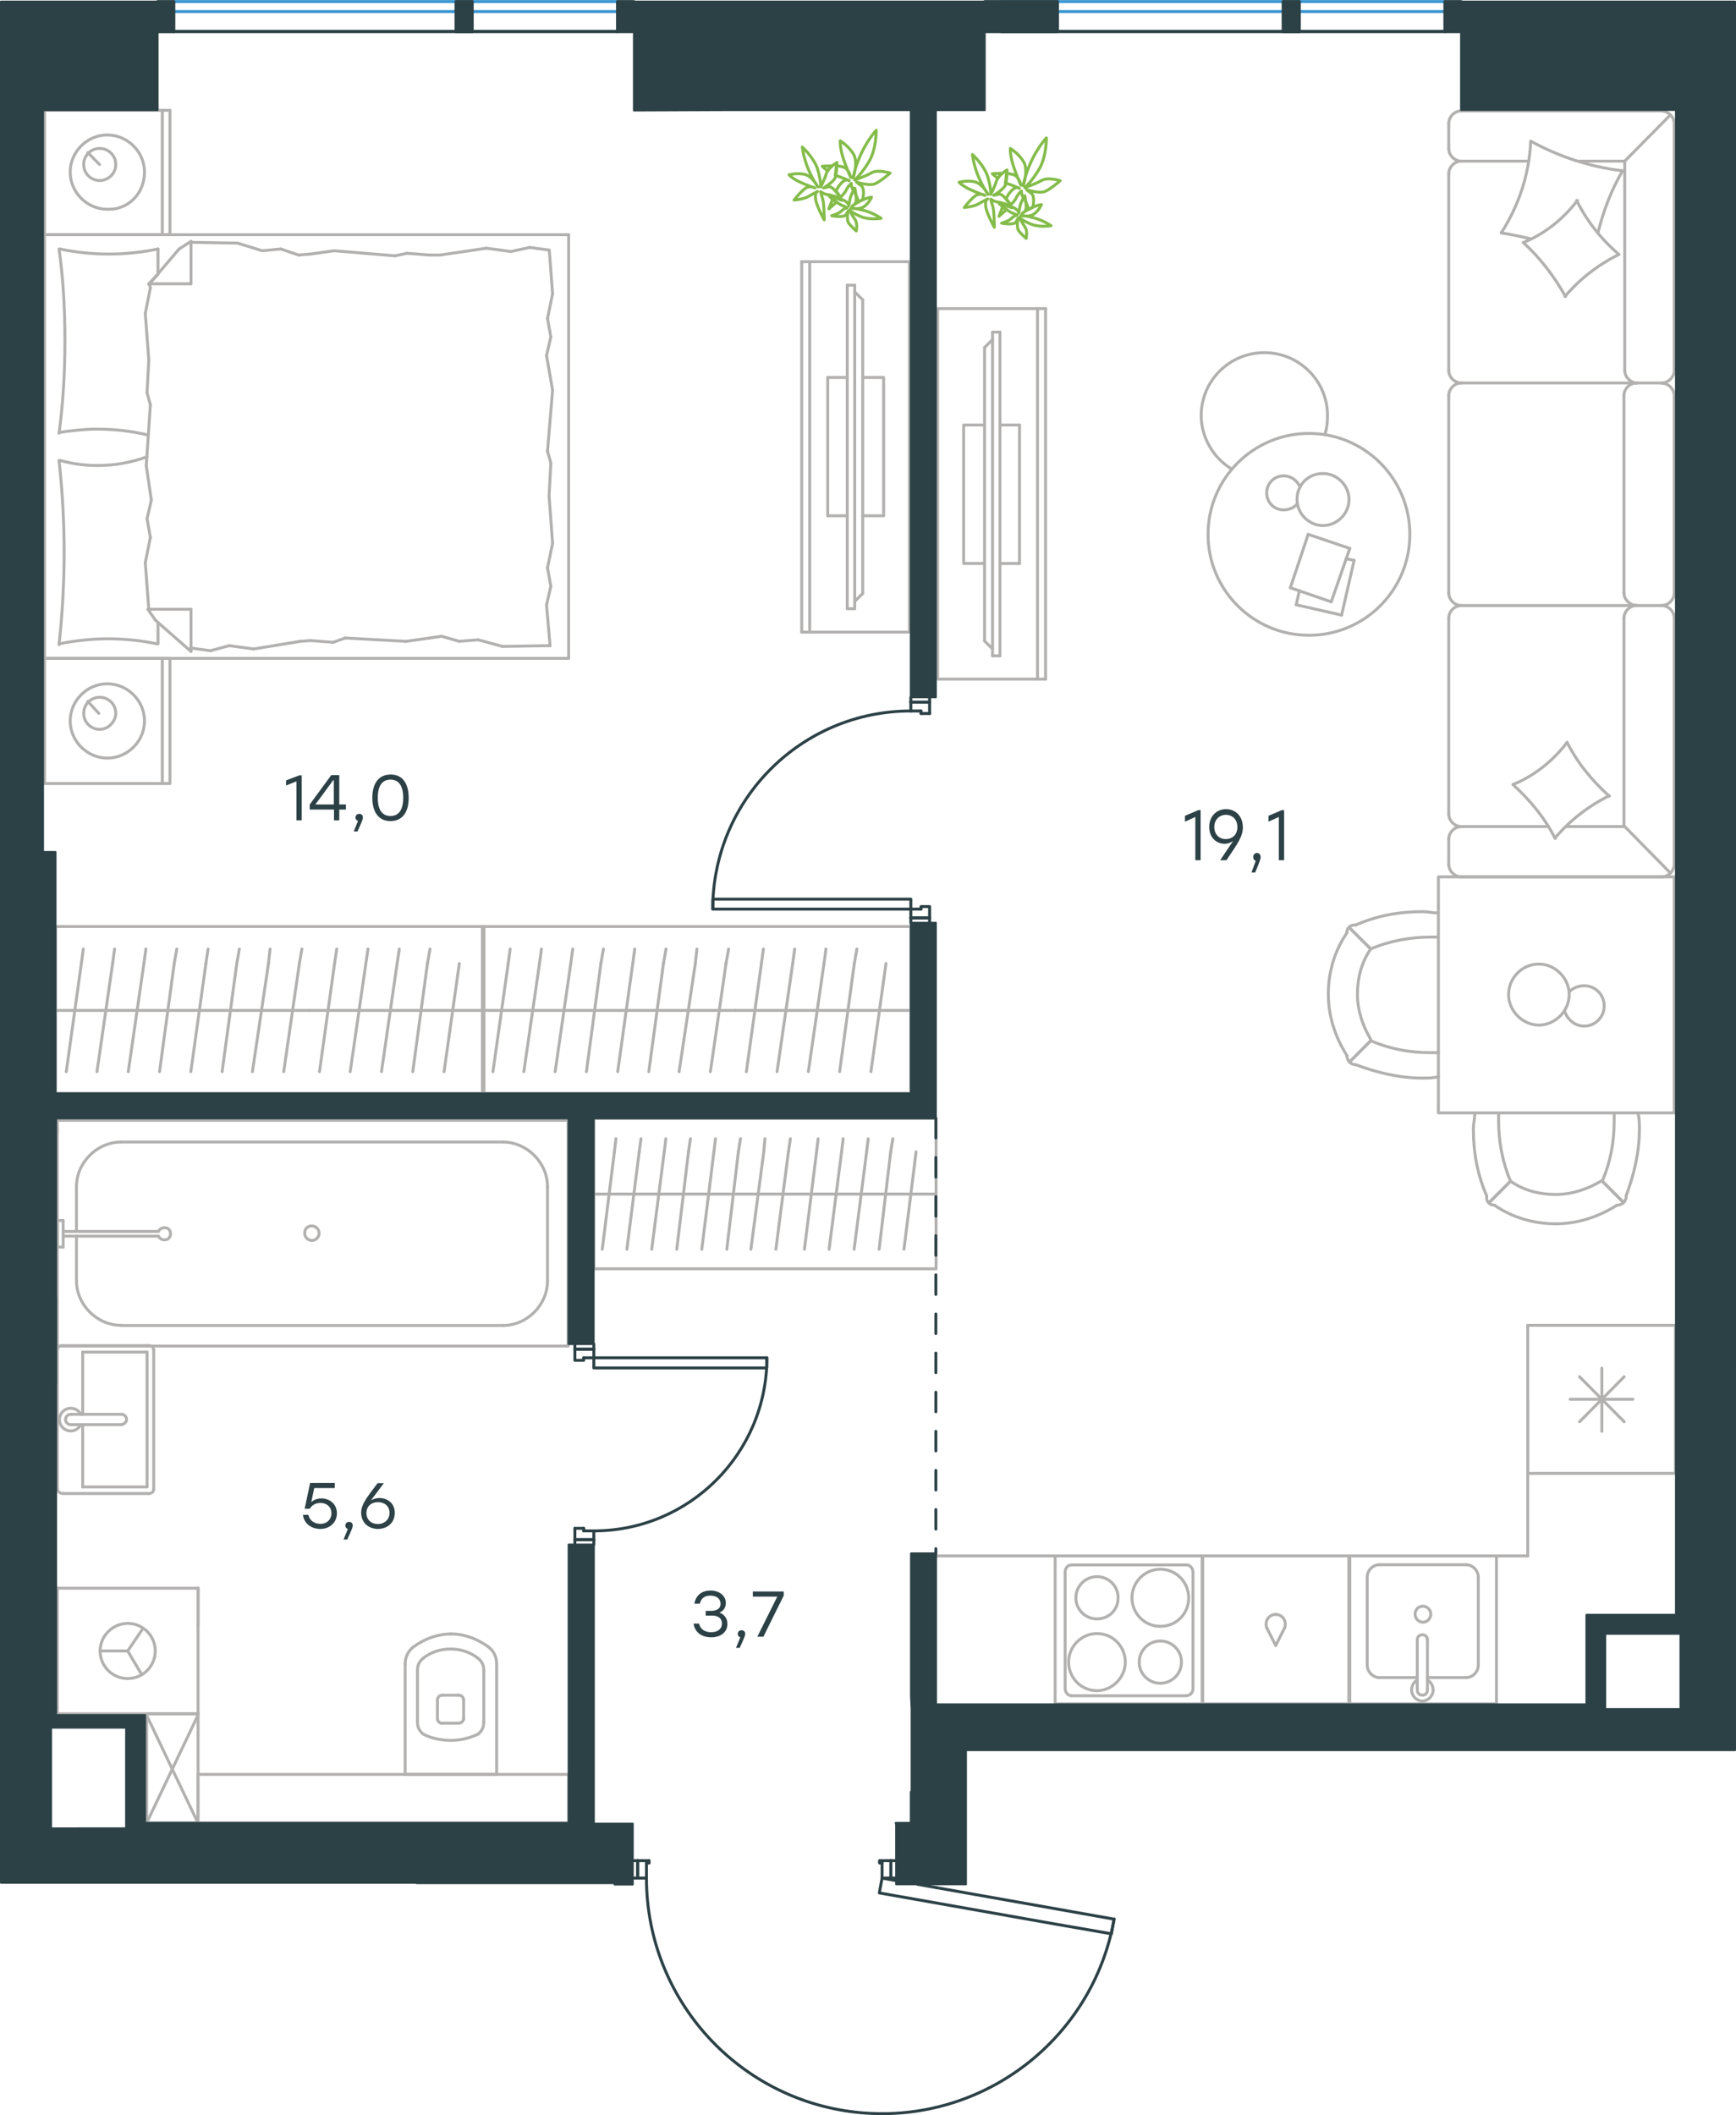
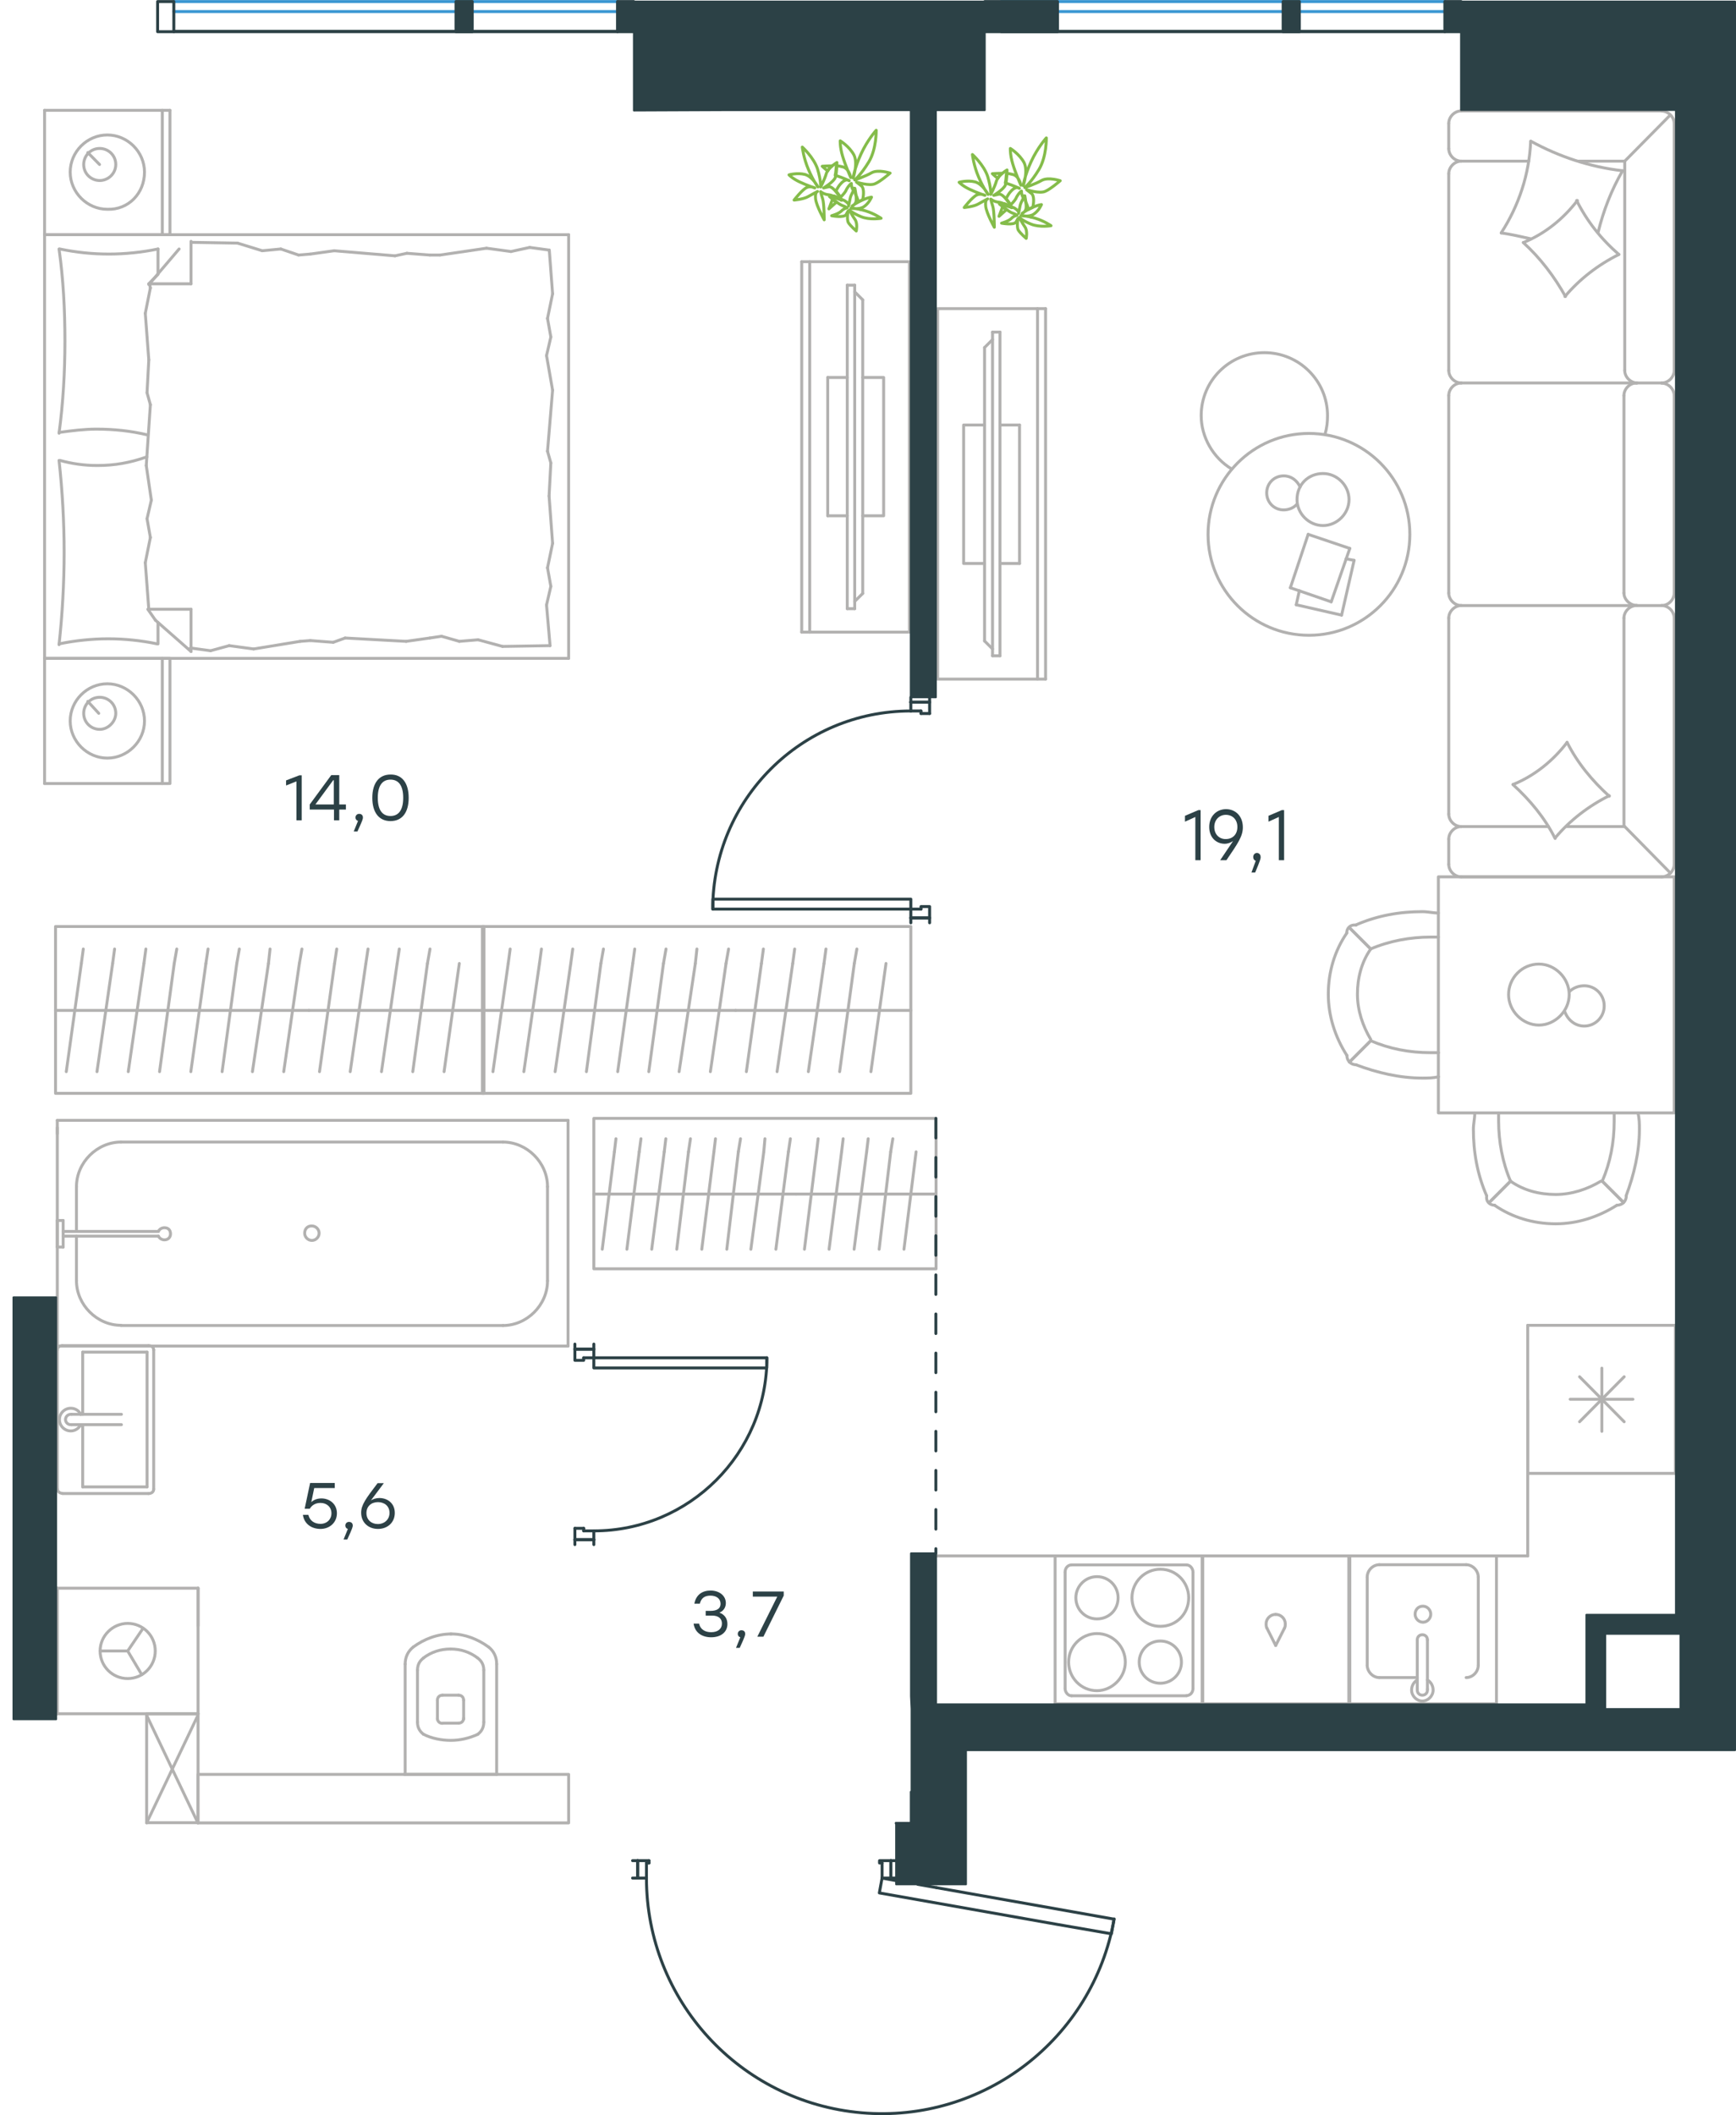
<svg xmlns="http://www.w3.org/2000/svg" version="1.1" id="Слой_1" x="0px" y="0px" viewBox="0 0 887.8 1081.5" style="enable-background:new 0 0 887.8 1081.5;" xml:space="preserve">
  <style type="text/css">
	.st0{fill:none;stroke:#B2B1B0;stroke-width:1.5;stroke-linecap:round;stroke-linejoin:round;stroke-miterlimit:22.926;}
	.st1{fill:none;stroke:#2C4146;stroke-width:1.5;stroke-linecap:round;stroke-linejoin:round;stroke-miterlimit:10;}
	.st2{fill:#2C4146;}
	.st3{fill:none;stroke:#2C4146;stroke-width:1.5;stroke-linecap:round;stroke-linejoin:round;stroke-miterlimit:22.926;}
	.st4{fill:none;stroke:#3996D2;stroke-width:1.5;stroke-linecap:round;stroke-linejoin:round;stroke-miterlimit:22.926;}
	
		.st5{fill:none;stroke:#2C4146;stroke-width:1.5;stroke-linecap:round;stroke-linejoin:round;stroke-miterlimit:22.926;stroke-dasharray:10,10,0,0,0,0;}
	
		.st6{fill-rule:evenodd;clip-rule:evenodd;fill:#2C4146;stroke:#2C4146;stroke-linecap:round;stroke-linejoin:round;stroke-miterlimit:10;}
	.st7{fill:none;stroke:#84BC4A;stroke-width:1.5;stroke-linecap:round;stroke-linejoin:round;stroke-miterlimit:22.926;}
	.st8{fill:#2D4146;}
</style>
  <g>
    <line class="st0" x1="686.1" y1="314.5" x2="662.9" y2="309.2" />
    <line class="st0" x1="662.9" y1="309.2" x2="664.5" y2="302" />
    <line class="st0" x1="688.4" y1="285.7" x2="692.5" y2="286.5" />
    <line class="st0" x1="692.5" y1="286.5" x2="686.1" y2="314.5" />
    <line class="st0" x1="680.8" y1="307.7" x2="659.9" y2="300.5" />
    <line class="st0" x1="659.9" y1="300.5" x2="669" y2="273.2" />
    <line class="st0" x1="669" y1="273.2" x2="690.3" y2="280.4" />
    <line class="st0" x1="690.3" y1="280.4" x2="680.8" y2="307.7" />
    <ellipse class="st0" cx="669.4" cy="273.2" rx="51.6" ry="51.6" />
    <path class="st0" d="M663.3,255.4c0,7.2,6.1,13.3,13.3,13.3s13.3-6.1,13.3-13.3s-6.1-13.3-13.3-13.3   C669,242.1,663.3,247.8,663.3,255.4z" />
    <path class="st0" d="M663.3,257.7c-1.5,1.9-4.2,3-6.8,3c-4.9,0-8.7-3.8-8.7-8.7c0-4.9,3.8-8.7,8.7-8.7c3.8,0,6.8,2.3,8.4,5.7" />
    <path class="st0" d="M629.9,239.8c-9.5-5.7-15.6-16.3-15.6-27.3c0-17.8,14.4-32.2,32.3-32.2c17.8,0,32.3,14.4,32.3,32.2   c0,3.2-0.3,6.3-1.3,9.5" />
  </g>
  <g>
    <g>
      <line class="st0" x1="530.6" y1="347.2" x2="530.6" y2="157.8" />
      <polyline class="st0" points="534.7,157.8 479.5,157.8 479.5,347.2 534.7,347.2   " />
      <line class="st0" x1="534.7" y1="347.2" x2="534.7" y2="157.8" />
    </g>
    <g>
      <polyline class="st0" points="503.5,217.3 492.8,217.3 492.8,288.1 503.5,288.1   " />
      <line class="st0" x1="511.4" y1="288.1" x2="521.4" y2="288.1" />
      <line class="st0" x1="521.4" y1="288.1" x2="521.4" y2="217.3" />
      <line class="st0" x1="521.4" y1="217.3" x2="511.4" y2="217.3" />
      <line class="st0" x1="511.4" y1="335.3" x2="507.6" y2="335.3" />
      <line class="st0" x1="503.5" y1="177.7" x2="507.6" y2="173.6" />
      <line class="st0" x1="507.6" y1="331.8" x2="503.5" y2="327.7" />
      <line class="st0" x1="507.6" y1="169.8" x2="507.6" y2="335.3" />
      <line class="st0" x1="511.4" y1="335.3" x2="511.4" y2="169.8" />
      <line class="st0" x1="511.4" y1="169.8" x2="507.6" y2="169.8" />
      <line class="st0" x1="503.5" y1="327.7" x2="503.5" y2="177.7" />
    </g>
  </g>
  <g>
    <line class="st0" x1="849.8" y1="56.7" x2="747.3" y2="56.7" />
    <line class="st0" x1="740.9" y1="202.3" x2="740.9" y2="303.2" />
    <line class="st0" x1="740.9" y1="316" x2="740.9" y2="416.2" />
    <line class="st0" x1="856.2" y1="441.9" x2="856.2" y2="316" />
    <line class="st0" x1="740.9" y1="63.2" x2="740.9" y2="76" />
    <line class="st0" x1="747.3" y1="82.4" x2="781.8" y2="82.4" />
    <line class="st0" x1="830.9" y1="82.4" x2="830.9" y2="189.4" />
    <line class="st0" x1="830.9" y1="422.6" x2="801" y2="422.6" />
    <line class="st0" x1="740.9" y1="429.1" x2="740.9" y2="441.9" />
    <line class="st0" x1="747.3" y1="448.3" x2="849.8" y2="448.3" />
    <line class="st0" x1="854.1" y1="58.9" x2="830.9" y2="82.4" />
    <line class="st0" x1="830.9" y1="422.6" x2="854.3" y2="446.4" />
    <line class="st0" x1="836.9" y1="195.8" x2="849.8" y2="195.8" />
    <line class="st0" x1="747.3" y1="309.6" x2="836.9" y2="309.6" />
    <line class="st0" x1="747.3" y1="195.8" x2="836.9" y2="195.8" />
    <line class="st0" x1="836.9" y1="309.6" x2="849.8" y2="309.6" />
    <line class="st0" x1="740.9" y1="88.9" x2="740.9" y2="189.4" />
    <line class="st0" x1="856.2" y1="189.4" x2="856.2" y2="63.2" />
    <line class="st0" x1="830.5" y1="202.3" x2="830.5" y2="303.2" />
    <line class="st0" x1="856.2" y1="303.2" x2="856.2" y2="202.3" />
    <line class="st0" x1="830.5" y1="316" x2="830.5" y2="422.6" />
    <line class="st0" x1="791.9" y1="422.6" x2="747.3" y2="422.6" />
    <line class="st0" x1="807.4" y1="82.4" x2="830.9" y2="82.4" />
    <path class="st0" d="M856.2,63.2c0-3.4-3-6.4-6.4-6.4" />
    <path class="st0" d="M849.8,448.3c3.4,0,6.4-3,6.4-6.4" />
    <path class="st0" d="M740.9,416.2c0,3.4,3,6.4,6.4,6.4" />
    <path class="st0" d="M747.3,56.7c-3.4,0-6.4,3-6.4,6.4" />
    <path class="st0" d="M740.9,76c0,3.4,3,6.4,6.4,6.4" />
    <path class="st0" d="M747.3,82.4c-3.4,0-6.4,3-6.4,6.4" />
    <path class="st0" d="M740.9,303.2c0,3.4,3,6.4,6.4,6.4" />
    <path class="st0" d="M747.3,195.8c-3.4,0-6.4,3-6.4,6.4" />
    <path class="st0" d="M740.9,189.4c0,3.4,3,6.4,6.4,6.4" />
    <path class="st0" d="M747.3,422.6c-3.4,0-6.4,3-6.4,6.4" />
    <path class="st0" d="M740.9,441.9c0,3.4,3,6.4,6.4,6.4" />
    <path class="st0" d="M830.9,189.4c0,3.4,3,6.4,6.4,6.4" />
    <path class="st0" d="M849.8,195.8c3.4,0,6.4-3,6.4-6.4" />
    <path class="st0" d="M836.9,195.8c-3.4,0-6.4,3-6.4,6.4" />
    <path class="st0" d="M856.2,202.3c0-3.4-3-6.4-6.4-6.4" />
    <path class="st0" d="M830.5,303.2c0,3.4,3.2,6.4,6.8,6.4" />
    <path class="st0" d="M849.8,309.6c3.4,0,6.4-3,6.4-6.4" />
    <path class="st0" d="M836.9,309.6c-3.4,0-6.4,3-6.4,6.4" />
    <path class="st0" d="M856.2,316c0-3.4-3-6.4-6.4-6.4" />
    <path class="st0" d="M795.3,428.7c-5.3-10.6-12.9-19.7-21.6-27.6" />
    <path class="st0" d="M773.8,401.1c11-4.5,20.4-12.1,27.6-21.5" />
    <path class="st0" d="M801.4,379.5c5.3,10.6,12.9,19.7,21.6,27.6" />
    <path class="st0" d="M823,406.8c-10.6,5.3-20,12.5-27.6,21.5" />
    <path class="st0" d="M800.6,151.6c-5.7-10.2-12.9-19.7-21.6-27.6" />
    <path class="st0" d="M779.1,124c11-4.5,20.4-12.1,27.6-21.5" />
    <path class="st0" d="M806.3,102.5c5.3,10.6,12.5,19.7,21.6,27.6" />
    <path class="st0" d="M827.9,130.1c-10.6,5.3-20,12.5-27.6,21.5" />
    <path class="st0" d="M782.9,122.1c-4.9-1.1-10.2-2.3-15.1-3" />
    <path class="st0" d="M767.7,119.1c9.1-14,14.4-30.2,15.1-46.9" />
    <path class="st0" d="M782.9,72.2c14.4,7.9,30.3,13.2,46.9,15.1" />
    <path class="st0" d="M829.8,87.3c-5.7,9.8-9.8,20.4-12.5,31.4" />
    <path class="st0" d="M747.3,309.6c-3.4,0-6.4,3-6.4,6.4" />
  </g>
  <g>
    <line class="st0" x1="22.8" y1="120" x2="22.8" y2="56.4" />
    <line class="st0" x1="86.9" y1="56.4" x2="86.9" y2="120" />
    <line class="st0" x1="86.9" y1="120" x2="22.8" y2="120" />
    <line class="st0" x1="22.8" y1="56.4" x2="86.9" y2="56.4" />
    <line class="st0" x1="50.9" y1="84.1" x2="44.9" y2="78" />
    <line class="st0" x1="83" y1="56.4" x2="83" y2="120" />
    <path class="st0" d="M73.9,88c0-10.4-8.7-19-19-19c-10.4,0-19,8.6-19,19s8.7,19,19,19C65.7,107.4,73.9,98.8,73.9,88z" />
    <path class="st0" d="M59.2,84.1c0-4.8-3.9-8.2-8.2-8.2c-4.8,0-8.2,3.9-8.2,8.2c0,4.8,3.9,8.2,8.2,8.2   C55.3,92.3,59.2,88.8,59.2,84.1z" />
    <line class="st0" x1="22.8" y1="336.6" x2="22.8" y2="120" />
    <line class="st0" x1="80.8" y1="318.3" x2="80.8" y2="329.2" />
    <line class="st0" x1="76.1" y1="145.1" x2="97.7" y2="145.1" />
    <line class="st0" x1="80.8" y1="140.3" x2="76.1" y2="145.1" />
    <line class="st0" x1="290.8" y1="336.6" x2="22.8" y2="336.6" />
    <line class="st0" x1="97.7" y1="123.4" x2="97.7" y2="145.1" />
    <line class="st0" x1="22.8" y1="120" x2="290.8" y2="120" />
    <line class="st0" x1="97.7" y1="333.1" x2="79.5" y2="317.1" />
    <line class="st0" x1="79.5" y1="317.1" x2="75.6" y2="311.5" />
    <line class="st0" x1="80.8" y1="127.3" x2="80.8" y2="139.9" />
    <line class="st0" x1="76.1" y1="311.5" x2="97.7" y2="311.5" />
    <line class="st0" x1="76.1" y1="145.5" x2="91.6" y2="127.3" />
-     <line class="st0" x1="91.6" y1="127.3" x2="97.7" y2="123.4" />
    <line class="st0" x1="97.7" y1="333.1" x2="97.7" y2="311.5" />
    <line class="st0" x1="281.7" y1="236.7" x2="280.8" y2="253.6" />
    <line class="st0" x1="279.5" y1="181.8" x2="282.6" y2="199.5" />
    <line class="st0" x1="280" y1="162.8" x2="281.7" y2="172.3" />
    <line class="st0" x1="281.7" y1="172.3" x2="279.5" y2="181.8" />
    <line class="st0" x1="280" y1="230.7" x2="281.7" y2="236.7" />
    <line class="st0" x1="282.6" y1="199.5" x2="280" y2="230.7" />
    <line class="st0" x1="280.9" y1="127.8" x2="282.6" y2="150.2" />
    <line class="st0" x1="282.6" y1="150.2" x2="280" y2="162.8" />
    <line class="st0" x1="279.5" y1="309.3" x2="281.3" y2="330.1" />
    <line class="st0" x1="280" y1="290.3" x2="281.7" y2="299.8" />
    <line class="st0" x1="281.7" y1="299.8" x2="279.5" y2="309.3" />
    <line class="st0" x1="280.8" y1="253.6" x2="282.6" y2="277.8" />
    <line class="st0" x1="282.6" y1="277.8" x2="280" y2="290.3" />
    <line class="st0" x1="290.8" y1="336.6" x2="290.8" y2="120" />
    <path class="st0" d="M30.2,235.4c1.7,15.6,2.6,31.1,2.6,47.1c0,15.6-0.9,31.6-2.6,47.1" />
    <path class="st0" d="M75.1,233.6c-8.7,3-16.3,4.4-25.4,4.4c-6.5,0-13-0.9-19-2.6" />
    <path class="st0" d="M30.2,329.2c8.2-1.7,16.9-2.6,25.1-2.6c8.7,0,16.9,0.9,25.1,2.6" />
    <path class="st0" d="M30.2,221.1c6.5-0.9,13-1.7,19-1.7c9.1,0,17.7,0.9,26.4,3" />
    <line class="st0" x1="152.7" y1="130.4" x2="158.7" y2="129.9" />
    <line class="st0" x1="134.1" y1="128.2" x2="143.6" y2="127.3" />
    <line class="st0" x1="143.6" y1="127.3" x2="152.7" y2="130.4" />
    <line class="st0" x1="97.7" y1="123.9" x2="121.5" y2="124.3" />
    <line class="st0" x1="121.5" y1="124.3" x2="134.1" y2="128.2" />
    <line class="st0" x1="208.1" y1="129.5" x2="219.8" y2="130.4" />
    <line class="st0" x1="158.7" y1="129.9" x2="170.9" y2="128.2" />
    <line class="st0" x1="202" y1="130.8" x2="208.1" y2="129.5" />
    <line class="st0" x1="170.9" y1="128.2" x2="202" y2="130.8" />
    <line class="st0" x1="219.8" y1="130.4" x2="225" y2="130.4" />
    <line class="st0" x1="261.3" y1="128.6" x2="270.9" y2="126.5" />
    <line class="st0" x1="270.9" y1="126.5" x2="280.4" y2="127.8" />
    <line class="st0" x1="225" y1="130.4" x2="248.8" y2="126.9" />
    <line class="st0" x1="248.8" y1="126.9" x2="261.3" y2="128.6" />
    <line class="st0" x1="225.8" y1="325.3" x2="219.8" y2="326.2" />
    <line class="st0" x1="244.5" y1="327.1" x2="234.9" y2="327.9" />
    <line class="st0" x1="234.9" y1="327.9" x2="225.8" y2="325.3" />
    <line class="st0" x1="281.3" y1="330.1" x2="257" y2="330.5" />
    <line class="st0" x1="257" y1="330.5" x2="244.5" y2="327.1" />
    <line class="st0" x1="170.4" y1="328.4" x2="158.7" y2="327.5" />
    <line class="st0" x1="219.8" y1="326.2" x2="207.7" y2="327.9" />
    <line class="st0" x1="176.5" y1="326.2" x2="170.4" y2="328.4" />
    <line class="st0" x1="207.7" y1="327.9" x2="176.5" y2="326.2" />
    <line class="st0" x1="158.7" y1="327.5" x2="153.5" y2="327.9" />
    <line class="st0" x1="98.1" y1="331.4" x2="97.3" y2="331.4" />
    <line class="st0" x1="117.2" y1="330.1" x2="107.7" y2="332.7" />
    <line class="st0" x1="107.7" y1="332.7" x2="98.1" y2="331.4" />
    <line class="st0" x1="153.5" y1="327.9" x2="129.7" y2="331.8" />
    <line class="st0" x1="129.7" y1="331.8" x2="117.2" y2="330.1" />
    <path class="st0" d="M30.2,127.3c2.2,15.6,3,31.1,3,47.1c0,15.6-0.9,31.6-3,47.1" />
    <path class="st0" d="M80.8,127.3c-8.2,1.7-16.9,2.6-25.1,2.6c-8.7,0-16.9-0.9-25.1-2.6" />
    <line class="st0" x1="75.2" y1="200.8" x2="76.1" y2="184" />
    <line class="st0" x1="77.4" y1="255.7" x2="74.8" y2="238" />
    <line class="st0" x1="76.9" y1="274.8" x2="75.2" y2="265.2" />
    <line class="st0" x1="75.2" y1="265.2" x2="77.4" y2="255.7" />
    <line class="st0" x1="76.9" y1="206.9" x2="75.2" y2="200.8" />
    <line class="st0" x1="74.8" y1="238" x2="76.9" y2="206.9" />
    <line class="st0" x1="76.1" y1="311.5" x2="74.3" y2="287.7" />
    <line class="st0" x1="74.3" y1="287.7" x2="76.9" y2="274.8" />
    <line class="st0" x1="76.9" y1="147.2" x2="76.5" y2="145.1" />
    <line class="st0" x1="76.1" y1="184" x2="74.3" y2="160.2" />
    <line class="st0" x1="74.3" y1="160.2" x2="76.9" y2="147.2" />
    <line class="st0" x1="22.8" y1="400.6" x2="22.8" y2="336.6" />
    <line class="st0" x1="86.9" y1="336.6" x2="86.9" y2="400.6" />
    <line class="st0" x1="86.4" y1="400.6" x2="22.8" y2="400.6" />
    <line class="st0" x1="22.8" y1="336.6" x2="86.4" y2="336.6" />
    <line class="st0" x1="50.5" y1="364.7" x2="44.9" y2="358.6" />
    <line class="st0" x1="83" y1="336.6" x2="83" y2="400.6" />
    <path class="st0" d="M73.9,368.6c0-10.4-8.7-19-19-19c-10.4,0-19,8.6-19,19s8.7,19,19,19S73.9,379,73.9,368.6z" />
    <path class="st0" d="M59.2,364.7c0-4.8-3.9-8.2-8.2-8.2c-4.8,0-8.2,3.9-8.2,8.2c0,4.8,3.9,8.2,8.2,8.2   C55.3,372.9,59.2,369,59.2,364.7z" />
  </g>
  <g>
    <g>
      <line class="st0" x1="414.1" y1="133.8" x2="414.1" y2="323.2" />
      <polyline class="st0" points="410,323.2 465.1,323.2 465.1,133.8 410,133.8   " />
      <line class="st0" x1="410" y1="133.8" x2="410" y2="323.2" />
    </g>
    <g>
      <polyline class="st0" points="441.2,263.7 451.9,263.7 451.9,193 441.2,193   " />
      <line class="st0" x1="433.3" y1="193" x2="423.3" y2="193" />
      <line class="st0" x1="423.3" y1="193" x2="423.3" y2="263.7" />
      <line class="st0" x1="423.3" y1="263.7" x2="433.3" y2="263.7" />
      <line class="st0" x1="433.3" y1="145.8" x2="437.1" y2="145.8" />
      <line class="st0" x1="441.2" y1="303.4" x2="437.1" y2="307.5" />
      <line class="st0" x1="437.1" y1="149.2" x2="441.2" y2="153.3" />
      <line class="st0" x1="437.1" y1="311.2" x2="437.1" y2="145.8" />
      <line class="st0" x1="433.3" y1="145.8" x2="433.3" y2="311.2" />
      <line class="st0" x1="433.3" y1="311.2" x2="437.1" y2="311.2" />
      <line class="st0" x1="441.2" y1="153.3" x2="441.2" y2="303.4" />
    </g>
  </g>
  <g>
    <line class="st0" x1="247.6" y1="516.6" x2="158" y2="516.6" />
    <line class="st0" x1="172.2" y1="485.2" x2="171.1" y2="492.6" />
    <line class="st0" x1="171.1" y1="492.6" x2="163.4" y2="547.9" />
    <line class="st0" x1="188.2" y1="485.2" x2="187.1" y2="492.6" />
    <line class="st0" x1="187.1" y1="492.6" x2="179.1" y2="547.9" />
    <line class="st0" x1="204.2" y1="485.2" x2="203.1" y2="492.6" />
    <line class="st0" x1="203.1" y1="492.6" x2="195.1" y2="547.9" />
    <line class="st0" x1="219.9" y1="485.2" x2="218.6" y2="492.6" />
    <line class="st0" x1="218.6" y1="492.6" x2="211.1" y2="547.9" />
    <line class="st0" x1="234.9" y1="492.6" x2="227.1" y2="547.9" />
    <rect x="28.4" y="473.7" class="st0" width="219.1" height="85.3" />
    <line class="st0" x1="158" y1="516.6" x2="28.4" y2="516.6" />
    <line class="st0" x1="42.6" y1="485.2" x2="41.6" y2="492.6" />
    <line class="st0" x1="41.6" y1="492.6" x2="33.9" y2="547.9" />
    <line class="st0" x1="58.6" y1="485.2" x2="57.6" y2="492.6" />
    <line class="st0" x1="57.6" y1="492.6" x2="49.6" y2="547.9" />
    <line class="st0" x1="74.6" y1="485.2" x2="73.6" y2="492.6" />
    <line class="st0" x1="73.6" y1="492.6" x2="65.6" y2="547.9" />
    <line class="st0" x1="90.4" y1="485.2" x2="89.1" y2="492.6" />
    <line class="st0" x1="89.1" y1="492.6" x2="81.6" y2="547.9" />
    <line class="st0" x1="106.4" y1="485.2" x2="105.3" y2="492.6" />
    <line class="st0" x1="105.3" y1="492.6" x2="97.6" y2="547.9" />
    <line class="st0" x1="122.4" y1="485.2" x2="121.1" y2="492.6" />
    <line class="st0" x1="121.1" y1="492.6" x2="113.6" y2="547.9" />
    <line class="st0" x1="138.1" y1="485.2" x2="137.3" y2="492.6" />
    <line class="st0" x1="137.3" y1="492.6" x2="129.1" y2="547.9" />
    <line class="st0" x1="153.1" y1="492.6" x2="145.1" y2="547.9" />
    <line class="st0" x1="154.4" y1="485.2" x2="153.1" y2="492.6" />
  </g>
  <g>
    <line class="st0" x1="465.8" y1="516.6" x2="376.2" y2="516.6" />
    <line class="st0" x1="390.4" y1="485.2" x2="389.4" y2="492.6" />
    <line class="st0" x1="389.4" y1="492.6" x2="381.7" y2="547.9" />
    <line class="st0" x1="406.4" y1="485.2" x2="405.4" y2="492.6" />
    <line class="st0" x1="405.4" y1="492.6" x2="397.4" y2="547.9" />
    <line class="st0" x1="422.4" y1="485.2" x2="421.4" y2="492.6" />
    <line class="st0" x1="421.4" y1="492.6" x2="413.4" y2="547.9" />
    <line class="st0" x1="438.2" y1="485.2" x2="436.9" y2="492.6" />
    <line class="st0" x1="436.9" y1="492.6" x2="429.4" y2="547.9" />
    <line class="st0" x1="453.1" y1="492.6" x2="445.4" y2="547.9" />
    <rect x="246.7" y="473.7" class="st0" width="219.1" height="85.3" />
    <line class="st0" x1="376.2" y1="516.6" x2="246.7" y2="516.6" />
    <line class="st0" x1="260.9" y1="485.2" x2="259.9" y2="492.6" />
    <line class="st0" x1="259.9" y1="492.6" x2="252.1" y2="547.9" />
    <line class="st0" x1="276.9" y1="485.2" x2="275.9" y2="492.6" />
    <line class="st0" x1="275.9" y1="492.6" x2="267.9" y2="547.9" />
    <line class="st0" x1="292.9" y1="485.2" x2="291.9" y2="492.6" />
    <line class="st0" x1="291.9" y1="492.6" x2="283.9" y2="547.9" />
    <line class="st0" x1="308.6" y1="485.2" x2="307.3" y2="492.6" />
    <line class="st0" x1="307.3" y1="492.6" x2="299.9" y2="547.9" />
    <line class="st0" x1="324.6" y1="485.2" x2="323.6" y2="492.6" />
    <line class="st0" x1="323.6" y1="492.6" x2="315.9" y2="547.9" />
    <line class="st0" x1="340.6" y1="485.2" x2="339.3" y2="492.6" />
    <line class="st0" x1="339.3" y1="492.6" x2="331.8" y2="547.9" />
    <line class="st0" x1="356.4" y1="485.2" x2="355.6" y2="492.6" />
    <line class="st0" x1="355.6" y1="492.6" x2="347.3" y2="547.9" />
    <line class="st0" x1="371.3" y1="492.6" x2="363.3" y2="547.9" />
    <line class="st0" x1="372.6" y1="485.2" x2="371.3" y2="492.6" />
  </g>
  <g>
    <line class="st0" x1="856.8" y1="677.6" x2="856.8" y2="753.3" />
    <line class="st0" x1="819.2" y1="699.5" x2="819.2" y2="731.8" />
    <line class="st0" x1="807.8" y1="726.9" x2="830.6" y2="703.9" />
    <line class="st0" x1="807.8" y1="703.9" x2="830.6" y2="726.9" />
    <line class="st0" x1="803" y1="715.4" x2="835.1" y2="715.4" />
    <line class="st0" x1="856.8" y1="753.3" x2="781.3" y2="753.3" />
    <line class="st0" x1="781.3" y1="677.6" x2="781.3" y2="753.3" />
    <line class="st0" x1="856.8" y1="677.6" x2="781.3" y2="677.6" />
  </g>
  <g>
    <rect x="689.8" y="795.5" class="st0" width="75.5" height="75.6" />
    <line class="st0" x1="724.8" y1="838.4" x2="724.8" y2="863.7" />
-     <line class="st0" x1="730" y1="857.7" x2="749.8" y2="857.7" />
    <line class="st0" x1="749.8" y1="800" x2="705.4" y2="800" />
    <line class="st0" x1="705.4" y1="857.7" x2="724.8" y2="857.7" />
    <line class="st0" x1="699.2" y1="806.3" x2="699.2" y2="851.4" />
    <line class="st0" x1="730" y1="863.7" x2="730" y2="838.4" />
    <line class="st0" x1="756" y1="851.4" x2="756" y2="806.3" />
    <path class="st0" d="M724.8,838.4L724.8,838.4c0-1.5,1.1-2.6,2.6-2.6s2.6,1.1,2.6,2.6" />
    <path class="st0" d="M756,851.4c0,3.4-2.9,6.3-6.2,6.3" />
    <path class="st0" d="M730,858.9c1.8,1.1,2.9,3,2.9,5.2c0,3-2.6,5.6-5.5,5.6s-5.5-2.6-5.5-5.6c0-2.2,1.1-4.1,2.9-5.2" />
    <path class="st0" d="M699.2,806.3c0-3.4,2.9-6.3,6.2-6.3" />
    <path class="st0" d="M705.4,857.7c-3.3,0-6.2-3-6.2-6.3" />
    <path class="st0" d="M749.8,800c3.3,0,6.2,3,6.2,6.3" />
    <path class="st0" d="M730,863.7v0.4c0,1.5-1.1,2.6-2.6,2.6s-2.6-1.1-2.6-2.6v-0.4" />
    <path class="st0" d="M723.7,825.3c0,2.2,1.8,4.1,4,4.1s4-1.9,4-4.1c0-2.2-1.8-4.1-4-4.1C725.2,821.2,723.7,823.1,723.7,825.3z" />
  </g>
  <g>
    <path class="st0" d="M571.8,816.9c0-6-4.8-10.8-10.8-10.8s-10.8,4.9-10.8,10.8c0,6,4.8,10.8,10.8,10.8S571.8,823.2,571.8,816.9z" />
    <path class="st0" d="M575.5,849.8c0-7.9-6.3-14.6-14.5-14.6c-7.8,0-14.5,6.4-14.5,14.6c0,7.9,6.3,14.6,14.5,14.6   C568.8,864.4,575.5,857.6,575.5,849.8z" />
    <path class="st0" d="M604.2,849.8c0-6-4.8-10.8-10.8-10.8s-10.8,4.9-10.8,10.8c0,6,4.8,10.8,10.8,10.8   C599.3,860.6,604.2,855.8,604.2,849.8z" />
    <path class="st0" d="M607.9,816.9c0-7.9-6.3-14.6-14.5-14.6c-7.8,0-14.5,6.4-14.5,14.6c0,7.9,6.3,14.6,14.5,14.6   S607.9,825.1,607.9,816.9z" />
    <line class="st0" x1="544.7" y1="863.2" x2="544.7" y2="803.8" />
    <line class="st0" x1="606.8" y1="867" x2="548" y2="867" />
    <line class="st0" x1="610.1" y1="803.8" x2="610.1" y2="863.2" />
    <line class="st0" x1="548" y1="800.1" x2="606.8" y2="800.1" />
    <path class="st0" d="M610.1,863.2L610.1,863.2c0,2.2-1.5,3.7-3.3,3.7" />
    <path class="st0" d="M544.7,803.8L544.7,803.8c0-2.2,1.5-3.7,3.3-3.7" />
    <path class="st0" d="M548,867L548,867c-1.9,0-3.3-1.9-3.3-3.7" />
    <path class="st0" d="M606.8,800.1L606.8,800.1c1.9,0,3.3,1.9,3.3,3.7" />
    <rect x="539.6" y="795.5" class="st0" width="75.5" height="75.6" />
  </g>
  <g>
    <rect x="614.8" y="795.5" class="st0" width="75.5" height="75.6" />
    <line class="st0" x1="652.4" y1="841.3" x2="656.9" y2="832.4" />
    <line class="st0" x1="647.9" y1="832.4" x2="652.4" y2="841.3" />
    <path class="st0" d="M647.9,832.4c-0.4-0.7-0.4-1.5-0.4-2.2c0-2.6,2.2-4.8,4.9-4.8" />
    <path class="st0" d="M656.9,832.4c0.4-0.7,0.4-1.5,0.4-2.2c0-2.6-2.2-4.8-4.9-4.8" />
  </g>
  <line class="st0" x1="539.6" y1="795.5" x2="478.6" y2="795.5" />
  <line class="st0" x1="765.4" y1="795.5" x2="781.3" y2="795.5" />
  <line class="st0" x1="781.3" y1="716" x2="781.3" y2="795.5" />
  <g>
    <line class="st0" x1="478.6" y1="610.5" x2="407.1" y2="610.5" />
    <line class="st0" x1="418.4" y1="582.2" x2="417.6" y2="588.9" />
    <line class="st0" x1="417.6" y1="588.9" x2="411.4" y2="638.7" />
    <line class="st0" x1="431.2" y1="582.2" x2="430.4" y2="588.9" />
    <line class="st0" x1="430.4" y1="588.9" x2="424" y2="638.7" />
    <line class="st0" x1="444" y1="582.2" x2="443.2" y2="588.9" />
    <line class="st0" x1="443.2" y1="588.9" x2="436.8" y2="638.7" />
    <line class="st0" x1="456.6" y1="582.2" x2="455.5" y2="588.9" />
    <line class="st0" x1="455.5" y1="588.9" x2="449.6" y2="638.7" />
    <line class="st0" x1="468.5" y1="588.9" x2="462.3" y2="638.7" />
    <rect x="303.7" y="571.8" class="st0" width="175" height="76.9" />
    <line class="st0" x1="407.1" y1="610.5" x2="303.7" y2="610.5" />
    <line class="st0" x1="315" y1="582.2" x2="314.2" y2="588.9" />
    <line class="st0" x1="314.2" y1="588.9" x2="308" y2="638.7" />
    <line class="st0" x1="327.8" y1="582.2" x2="326.9" y2="588.9" />
    <line class="st0" x1="326.9" y1="588.9" x2="320.6" y2="638.7" />
    <line class="st0" x1="340.5" y1="582.2" x2="339.7" y2="588.9" />
    <line class="st0" x1="339.7" y1="588.9" x2="333.3" y2="638.7" />
    <line class="st0" x1="353.1" y1="582.2" x2="352.1" y2="588.9" />
    <line class="st0" x1="352.1" y1="588.9" x2="346.1" y2="638.7" />
    <line class="st0" x1="365.9" y1="582.2" x2="365.1" y2="588.9" />
    <line class="st0" x1="365.1" y1="588.9" x2="358.9" y2="638.7" />
    <line class="st0" x1="378.7" y1="582.2" x2="377.6" y2="588.9" />
    <line class="st0" x1="377.6" y1="588.9" x2="371.7" y2="638.7" />
    <line class="st0" x1="391.2" y1="582.2" x2="390.6" y2="588.9" />
    <line class="st0" x1="390.6" y1="588.9" x2="384" y2="638.7" />
    <line class="st0" x1="403.2" y1="588.9" x2="396.8" y2="638.7" />
    <line class="st0" x1="404.2" y1="582.2" x2="403.2" y2="588.9" />
  </g>
  <g>
    <rect x="735.6" y="448.3" class="st0" width="120.6" height="120.7" />
    <path class="st0" d="M701,485.2c-4.8,6.8-6.8,15-6.8,23.1c0,8.2,2.7,16.3,6.8,23.1" />
    <path class="st0" d="M735.6,466.8c-2.7,0-5.4-0.7-8.2-0.7c-11.6,0-23.1,2-34,6.8" />
    <path class="st0" d="M693.5,544.4c10.9,4.1,22.4,6.8,34,6.8c2.7,0,5.4,0,8.2-0.7" />
    <path class="st0" d="M735.6,479.1c-1.4,0-2.7,0-4.1,0c-10.2,0-21.1,2-30.6,6.1" />
    <path class="st0" d="M701,532.1c9.5,4.1,19.7,6.1,30.6,6.1c1.4,0,2.7,0,4.1,0" />
    <path class="st0" d="M688.8,477c-6.1,8.8-9.5,19.7-9.5,31.3c0,10.9,3.4,21.8,9.5,31.3" />
    <line class="st0" x1="701" y1="485.2" x2="690.1" y2="474.3" />
    <line class="st0" x1="701" y1="532.1" x2="690.1" y2="543" />
    <line class="st0" x1="701" y1="485.2" x2="690.1" y2="474.3" />
    <line class="st0" x1="701" y1="532.1" x2="690.1" y2="543" />
    <path class="st0" d="M688.8,539.6c0,2.7,2,4.8,4.8,4.8" />
    <path class="st0" d="M693.5,473c-2.7-0.5-4.8,1.4-4.8,4.1" />
    <path class="st0" d="M771.5,508.5c0,8.4,7.2,15.6,15.5,15.6s15.5-7.2,15.5-15.6s-7.2-15.6-15.5-15.6   C778.3,492.9,771.5,500.1,771.5,508.5z" />
    <path class="st0" d="M802.6,507c1.9-1.9,4.6-3,7.6-3c5.7,0,10.2,4.6,10.2,10.3c0,5.7-4.6,10.3-10.2,10.3c-4.6,0-8.3-3-9.9-7.2" />
    <g>
      <path class="st0" d="M772.5,603.9c6.8,4.8,14.9,6.8,23.1,6.8c8.2,0,16.3-2.7,23.1-6.8" />
      <path class="st0" d="M754.2,569.2c0,2.7-0.7,5.4-0.7,8.2c0,11.6,2,23.1,6.8,34" />
      <path class="st0" d="M831.6,611.4c4.1-10.9,6.8-22.5,6.8-34c0-2.7,0-5.4-0.7-8.2" />
      <path class="st0" d="M766.4,569.2c0,1.4,0,2.7,0,4.1c0,10.2,2,21.1,6.1,30.6" />
      <path class="st0" d="M819.4,603.9c4.1-9.5,6.1-19.7,6.1-30.6c0-1.4,0-2.7,0-4.1" />
      <path class="st0" d="M764.3,616.2c8.8,6.1,19.7,9.5,31.3,9.5c10.9,0,21.7-3.4,31.3-9.5" />
      <line class="st0" x1="772.5" y1="603.9" x2="761.6" y2="614.8" />
      <line class="st0" x1="819.4" y1="603.9" x2="830.3" y2="614.8" />
      <line class="st0" x1="772.5" y1="603.9" x2="761.6" y2="614.8" />
      <line class="st0" x1="819.4" y1="603.9" x2="830.3" y2="614.8" />
      <path class="st0" d="M826.9,616.2c2.7,0,4.8-2,4.8-4.8" />
      <path class="st0" d="M760.3,611.4c-0.5,2.7,1.4,4.8,4.1,4.8" />
    </g>
  </g>
  <g>
    <line class="st0" x1="206.8" y1="907.2" x2="254" y2="907.2" />
    <g>
      <line class="st0" x1="207.2" y1="850.8" x2="207.2" y2="907.2" />
      <line class="st0" x1="247.4" y1="880.5" x2="247.4" y2="853.9" />
      <line class="st0" x1="213.5" y1="853.9" x2="213.5" y2="880.5" />
      <line class="st0" x1="237.1" y1="879" x2="237.1" y2="869.3" />
      <line class="st0" x1="223.7" y1="869.3" x2="223.7" y2="879" />
      <line class="st0" x1="226.3" y1="881" x2="234.5" y2="881" />
      <line class="st0" x1="254" y1="907.2" x2="254" y2="850.8" />
      <line class="st0" x1="234.5" y1="866.7" x2="226.3" y2="866.7" />
      <path class="st0" d="M249.9,842.1c-5.6-4.1-12.3-6.7-19-6.7c0,0,0,0-0.5,0" />
      <path class="st0" d="M234.5,881c1.5,0,2.6-1,2.6-2.6" />
      <path class="st0" d="M244.3,886.7c2.1-1.5,3.1-3.6,3.1-6.2" />
      <path class="st0" d="M237.1,869.3c0-1.5-1-2.6-2.6-2.6" />
      <path class="st0" d="M244.3,847.7c-4.1-3.1-8.7-4.6-13.9-4.6" />
      <path class="st0" d="M226.3,866.7c-1.5,0-2.6,1-2.6,2.6" />
      <path class="st0" d="M223.7,878.5c0,1.5,1,2.6,2.6,2.6" />
      <path class="st0" d="M213.5,880.5c0,2.6,1,4.6,3.1,6.2" />
      <path class="st0" d="M216.6,886.7c4.1,2.1,9.2,3.1,13.9,3.1s9.2-1,13.9-3.1" />
      <path class="st0" d="M216.6,847.7c-2.1,1.5-3.1,3.6-3.1,6.2" />
      <path class="st0" d="M230.8,835.4L230.8,835.4c-7.2,0-13.9,2.6-19.5,6.7" />
      <path class="st0" d="M254,850.8c0-3.6-1.5-6.7-4.1-8.7" />
      <path class="st0" d="M211.3,842.1c-2.6,2.1-4.1,5.1-4.1,8.7" />
      <path class="st0" d="M230.4,843.1L230.4,843.1c-5.1,0-9.8,1.5-13.9,4.6" />
      <path class="st0" d="M247.4,853.9c0-2.6-1-4.6-3.1-6.2" />
    </g>
    <rect x="101.2" y="907.2" class="st0" width="189.6" height="24.8" />
  </g>
  <g>
    <line class="st0" x1="75.2" y1="760.2" x2="42.3" y2="760.2" />
    <line class="st0" x1="42.3" y1="760.2" x2="42.3" y2="728.4" />
    <line class="st0" x1="42.3" y1="723.1" x2="42.3" y2="691.3" />
    <line class="st0" x1="75.2" y1="691.3" x2="75.2" y2="760.2" />
    <line class="st0" x1="42.3" y1="691.3" x2="75.2" y2="691.3" />
    <line class="st0" x1="29.3" y1="690.2" x2="29.3" y2="761.3" />
    <line class="st0" x1="76" y1="688" x2="31.9" y2="688" />
    <line class="st0" x1="78.6" y1="761.3" x2="78.6" y2="690.2" />
    <line class="st0" x1="31.9" y1="763.6" x2="76" y2="763.6" />
    <path class="st0" d="M76,763.6c1.5,0,2.6-0.9,2.6-2.2" />
    <path class="st0" d="M78.6,690.2c0-1.3-1-2.2-2.6-2.2" />
    <path class="st0" d="M31.9,688c-1.5,0-2.6,0.9-2.6,2.2" />
    <path class="st0" d="M29.3,761.3c0,0.9,1,2.2,2.6,2.2" />
    <line class="st0" x1="62.1" y1="723.1" x2="36.6" y2="723.1" />
    <line class="st0" x1="36.6" y1="728.4" x2="62.1" y2="728.4" />
-     <path class="st0" d="M62.1,723.1L62.1,723.1c1.5,0,2.6,1.2,2.6,2.6c0,1.4-1.2,2.6-2.6,2.6l0,0" />
    <path class="st0" d="M41.3,728.4c-1,2-3,3.2-5.1,3.2c-3.2,0-5.8-2.6-5.8-5.8s2.6-5.8,5.8-5.8c2.2,0,4.2,1.2,5.1,3.2" />
    <path class="st0" d="M36.6,728.4c-0.1,0-0.3,0-0.4,0c-1.5,0-2.7-1.2-2.7-2.6c0-1.5,1.2-2.7,2.7-2.7c0.1,0,0.3,0,0.4,0" />
  </g>
  <g>
    <line class="st0" x1="39.1" y1="628.6" x2="39.1" y2="606.7" />
    <line class="st0" x1="39.1" y1="654.8" x2="39.1" y2="632" />
    <line class="st0" x1="61.9" y1="583.9" x2="257.2" y2="583.9" />
    <line class="st0" x1="280" y1="606.7" x2="280" y2="654.8" />
    <line class="st0" x1="290.5" y1="688.2" x2="29.3" y2="688.2" />
    <line class="st0" x1="290.5" y1="572.8" x2="290.5" y2="688.2" />
    <line class="st0" x1="257.2" y1="677.7" x2="61.9" y2="677.7" />
    <line class="st0" x1="29.3" y1="572.8" x2="290.5" y2="572.8" />
    <line class="st0" x1="29.3" y1="688.2" x2="29.3" y2="572.8" />
    <path class="st0" d="M280,606.7c0-12.3-10.5-22.8-22.8-22.8" />
    <path class="st0" d="M39.1,654.8c0,12.3,10.5,22.8,22.8,22.8" />
    <path class="st0" d="M257.2,677.7c12.3,0,22.8-10.5,22.8-22.8" />
    <path class="st0" d="M61.9,583.9c-12.3,0-22.8,10.5-22.8,22.8" />
    <line class="st0" x1="29.3" y1="579.6" x2="29.3" y2="576.5" />
    <line class="st0" x1="32.3" y1="629.6" x2="81" y2="629.6" />
    <line class="st0" x1="81" y1="632" x2="32.3" y2="632" />
    <line class="st0" x1="29.3" y1="637.6" x2="29.3" y2="624" />
    <line class="st0" x1="29.3" y1="624" x2="32.3" y2="624" />
    <line class="st0" x1="32.3" y1="624" x2="32.3" y2="637.6" />
    <line class="st0" x1="32.3" y1="637.6" x2="29.3" y2="637.6" />
    <path class="st0" d="M81,632c0.6,1.2,1.8,1.9,3.1,1.9c1.8,0,3.1-1.2,3.1-3.1c0-1.9-1.2-3.1-3.1-3.1c-1.2,0-2.5,0.6-3.1,1.9" />
    <path class="st0" d="M155.8,630.5c0,2,1.7,3.7,3.7,3.7s3.7-1.7,3.7-3.7s-1.7-3.7-3.7-3.7C157.2,626.7,155.8,628.4,155.8,630.5z" />
  </g>
  <g>
    <line class="st0" x1="29.3" y1="812" x2="29.3" y2="876.2" />
    <g>
      <line class="st0" x1="101.3" y1="876.2" x2="29.3" y2="876.2" />
      <line class="st0" x1="101.3" y1="831.2" x2="101.3" y2="812" />
      <line class="st0" x1="101.3" y1="876.2" x2="101.3" y2="812" />
      <line class="st0" x1="65.3" y1="844.1" x2="73.1" y2="832.6" />
      <line class="st0" x1="65.3" y1="844.1" x2="51.2" y2="844.1" />
      <line class="st0" x1="65.3" y1="844.1" x2="72.5" y2="856.2" />
      <path class="st0" d="M51.2,844.1c0,7.8,6.3,14.1,14.1,14.1s14.1-6.3,14.1-14.1c0-7.8-6.3-14.1-14.1-14.1    C57.8,830,51.2,836.2,51.2,844.1z" />
      <line class="st0" x1="101.3" y1="812" x2="29.3" y2="812" />
    </g>
  </g>
  <g>
    <rect x="75" y="876.2" class="st0" width="26.3" height="55.7" />
    <line class="st0" x1="75" y1="932" x2="101.2" y2="877" />
    <line class="st0" x1="75" y1="877" x2="101.2" y2="932" />
  </g>
  <line class="st1" x1="326.1" y1="960.2" x2="323.5" y2="960.2" />
  <polyline class="st1" points="458.1,960.2 455.6,960.2 451.1,960.2 " />
  <line class="st1" x1="330.6" y1="960.2" x2="326.1" y2="960.2" />
  <path class="st1" d="M330.6,960.2c0,62.5,47.8,114.6,110,120c62.2,5.4,118.3-37.6,129.2-99.1" />
  <line class="st1" x1="326.1" y1="951.3" x2="331.9" y2="951.3" />
  <line class="st1" x1="455.6" y1="951.3" x2="458.1" y2="951.3" />
  <line class="st1" x1="451.1" y1="960.2" x2="451.1" y2="952.5" />
  <polyline class="st1" points="455.6,951.3 449.8,951.3 449.8,952.5 451.1,952.5 " />
  <line class="st1" x1="330.6" y1="952.5" x2="331.9" y2="952.5" />
  <line class="st1" x1="323.5" y1="951.3" x2="326.1" y2="951.3" />
  <line class="st1" x1="330.6" y1="960.2" x2="330.6" y2="952.5" />
  <line class="st1" x1="331.9" y1="952.5" x2="331.9" y2="951.3" />
  <line class="st1" x1="455.6" y1="960.2" x2="455.6" y2="951.3" />
  <line class="st1" x1="326.1" y1="960.2" x2="326.1" y2="951.3" />
  <line class="st1" x1="455.6" y1="960.2" x2="455.6" y2="951.3" />
  <line class="st1" x1="326.1" y1="960.2" x2="326.1" y2="951.3" />
  <line class="st1" x1="451.1" y1="960.2" x2="458.1" y2="961.5" />
  <line class="st1" x1="469.3" y1="963.4" x2="478.9" y2="965.1" />
  <polyline class="st1" points="478.9,965.1 569.7,981.2 568.4,988.7 540.7,983.9 449.7,967.8 451.1,960.2 " />
  <line class="st1" x1="465.8" y1="359" x2="465.8" y2="356.5" />
  <polyline class="st1" points="465.8,471.8 465.8,469.3 465.8,464.8 " />
  <line class="st1" x1="465.8" y1="363.5" x2="465.8" y2="359" />
  <path class="st1" d="M465.8,363.5c-55.9,0-101.3,45.3-101.3,101.3" />
  <line class="st1" x1="475.4" y1="359" x2="475.4" y2="364.8" />
  <line class="st1" x1="475.4" y1="469.3" x2="475.4" y2="471.8" />
  <line class="st1" x1="465.8" y1="464.8" x2="471" y2="464.8" />
  <polyline class="st1" points="475.4,469.3 475.4,463.5 471,463.5 471,464.8 " />
  <line class="st1" x1="471" y1="363.5" x2="471" y2="364.8" />
  <line class="st1" x1="475.4" y1="356.5" x2="475.4" y2="359" />
  <line class="st1" x1="465.8" y1="363.5" x2="471" y2="363.5" />
  <line class="st1" x1="471" y1="364.8" x2="475.4" y2="364.8" />
  <line class="st1" x1="465.8" y1="469.3" x2="475.4" y2="469.3" />
  <line class="st1" x1="465.8" y1="359" x2="475.4" y2="359" />
  <line class="st1" x1="465.8" y1="469.3" x2="475.4" y2="469.3" />
  <line class="st1" x1="465.8" y1="359" x2="475.4" y2="359" />
  <polygon class="st1" points="364.6,464.8 364.6,459.7 392.7,459.7 465.8,459.7 465.8,464.8 437.6,464.8 " />
  <line class="st1" x1="303.7" y1="787.2" x2="303.7" y2="789.7" />
  <polyline class="st1" points="303.7,687.2 303.7,689.8 303.7,694.2 " />
  <line class="st1" x1="303.7" y1="782.7" x2="303.7" y2="787.2" />
  <path class="st1" d="M303.7,782.7c48.8,0,88.5-39.6,88.5-88.5" />
  <line class="st1" x1="294" y1="787.2" x2="294" y2="781.4" />
  <line class="st1" x1="294" y1="689.8" x2="294" y2="687.2" />
  <line class="st1" x1="303.7" y1="694.2" x2="298.5" y2="694.2" />
  <polyline class="st1" points="294,689.8 294,695.5 298.5,695.5 298.5,694.2 " />
  <line class="st1" x1="298.5" y1="782.7" x2="298.5" y2="781.4" />
  <line class="st1" x1="294" y1="789.7" x2="294" y2="787.2" />
  <line class="st1" x1="303.7" y1="782.7" x2="298.5" y2="782.7" />
  <line class="st1" x1="298.5" y1="781.4" x2="294" y2="781.4" />
  <line class="st1" x1="303.7" y1="689.8" x2="294" y2="689.8" />
  <line class="st1" x1="303.7" y1="787.2" x2="294" y2="787.2" />
  <line class="st1" x1="303.7" y1="689.8" x2="294" y2="689.8" />
  <line class="st1" x1="303.7" y1="787.2" x2="294" y2="787.2" />
  <polygon class="st1" points="392.1,694.2 392.1,699.4 364,699.4 303.7,699.4 303.7,694.2 331.9,694.2 " />
  <g>
    <path class="st2" d="M154.3,396.3v23.1h-2.7v-19.9l-5.3,2.1V399l6.8-2.6h1.2V396.3z" />
    <path class="st2" d="M176.9,413.9h-3.4v5.5h-2.7v-5.5h-12.4v-2.6l11-15h4.1v15h3.4L176.9,413.9L176.9,413.9z M170.7,411.3v-12.4   h-0.3l-9.1,12.4H170.7z" />
    <path class="st2" d="M182.8,425.1h-1.9l2.2-5.4c-0.8-0.2-1.3-0.9-1.3-1.7c0-1.1,0.8-1.9,1.9-1.9c0.8,0,1.9,0.4,1.9,1.9   C185.6,418.6,185.5,419.3,182.8,425.1z" />
    <path class="st2" d="M209,407.9c0,7.6-3.4,11.9-9.3,11.9c-5.8,0-9.3-4.3-9.3-11.9s3.5-11.9,9.3-11.9   C205.6,395.9,209,400.3,209,407.9z M206.2,407.9c0-6.6-2.6-9.3-6.5-9.3s-6.5,2.7-6.5,9.3s2.6,9.3,6.5,9.3S206.2,414.5,206.2,407.9z   " />
  </g>
  <g>
    <path class="st2" d="M372,830.3c0,4.2-3.4,6.8-8.3,6.8c-4.5,0-8.3-2.2-9-7h2.8c0.7,3.1,3.2,4.4,6.2,4.4c3.4,0,5.5-1.7,5.5-4.4   c0-2.3-1.4-4.1-5.1-4.1h-3.2v-2.4h2.4c3.5,0,5.2-1.3,5.2-3.6c0-2.6-2.1-4.2-5.1-4.2c-2.8,0-4.7,1-5.5,4.1h-2.8   c0.9-4.7,4.2-6.7,8.3-6.7c4.4,0,7.8,2.6,7.8,6.4c0,2.2-1.2,4.1-3.3,4.9C370.5,825.4,372,827.5,372,830.3z" />
    <path class="st2" d="M378.3,842.5h-1.9l2.2-5.4c-0.8-0.2-1.3-0.9-1.3-1.7c0-1.1,0.8-1.9,1.9-1.9c0.8,0,1.9,0.4,1.9,1.9   C381.1,835.9,381,836.7,378.3,842.5z" />
    <path class="st2" d="M400.8,813.7v2.1l-10.4,21h-3.1l10.2-20.5H385v-2.6H400.8z" />
  </g>
  <g>
    <path class="st2" d="M614,414.1v25.7h-2.7v-22.1l-5.3,2.4v-3l6.8-2.9h1.2V414.1z" />
    <path class="st2" d="M635.6,423c0,4.5-2.4,8-8.4,16.8H624l6.6-9.8c-1.2,0.8-2.6,1.4-4.3,1.4c-4.1,0-7.9-3-7.9-8.6   c0-5.5,3.8-9.1,8.6-9.1C631.7,413.7,635.6,417.1,635.6,423z M632.8,422.8c0-3.9-2.6-6.2-5.9-6.2c-3.3,0-5.9,2.5-5.9,6.2   c0,3.9,2.6,6.2,5.8,6.2C630.3,429,632.8,426.7,632.8,422.8z" />
    <path class="st2" d="M641.9,446.1H640l2.2-6c-0.8-0.2-1.3-1-1.3-1.9c0-1.2,0.8-2.1,1.9-2.1c0.8,0,1.9,0.5,1.9,2.2   C644.7,438.9,644.6,439.7,641.9,446.1z" />
    <path class="st2" d="M656.7,414.1v25.7H654v-22.1l-5.3,2.4v-3l6.8-2.9h1.2V414.1z" />
  </g>
  <line class="st3" x1="88.9" y1="16.1" x2="315.8" y2="16.1" />
  <line class="st3" x1="88.9" y1="16.1" x2="315.8" y2="16.1" />
  <line class="st4" x1="88.9" y1="0.8" x2="315.8" y2="0.8" />
  <line class="st4" x1="88.9" y1="5.9" x2="315.8" y2="5.9" />
  <rect x="80.6" y="0.8" class="st3" width="8.3" height="15.4" />
  <rect x="315.8" y="0.8" class="st3" width="8.3" height="15.4" />
  <rect x="233.2" y="0.8" class="st3" width="8.3" height="15.4" />
  <line class="st3" x1="512" y1="16.1" x2="738.9" y2="16.1" />
  <line class="st3" x1="512" y1="16.1" x2="738.9" y2="16.1" />
  <line class="st4" x1="512" y1="0.8" x2="738.9" y2="0.8" />
  <line class="st4" x1="512" y1="5.9" x2="738.9" y2="5.9" />
  <rect x="503.6" y="0.8" class="st3" width="37.2" height="15.4" />
  <rect x="738.9" y="0.8" class="st3" width="8.3" height="15.4" />
  <rect x="656.2" y="0.8" class="st3" width="8.3" height="15.4" />
  <line class="st5" x1="478.6" y1="571.8" x2="478.6" y2="794.2" />
  <polygon class="st6" points="465.8,932 466.1,932 465.8,916.1 " />
  <polygon class="st6" points="324.2,0.8 324.2,7.2 324.2,21.3 324.2,53.3 324.2,56.3 324.2,56.5 370.6,56.3 465.8,56.3 465.8,356.5   467.4,356.5 469,356.5 475.4,356.5 477,356.5 478.6,356.5 478.6,56.3 503.6,56.3 503.6,53.3 503.6,21.3 503.6,16.1 540.8,16.1   540.8,0.8 503.6,0.8 503.6,0.8 370.6,0.8 " />
  <polygon class="st6" points="458.1,932 458.1,932.3 465.8,932 " />
  <rect x="315.8" y="0.8" class="st6" width="8.3" height="15.4" />
  <rect x="233.2" y="0.8" class="st6" width="8.3" height="15.4" />
  <rect x="738.9" y="0.8" class="st6" width="8.3" height="15.4" />
  <rect x="656.2" y="0.8" class="st6" width="8.3" height="15.4" />
  <path class="st6" d="M494,950.6v-44.9v-10.9h393.3v-21.2v-2.3V696.8V684v-64.3V435.6H885l2.3-0.3v-379l-2.3,0.3v-0.3h2.3V0.8H747.2  v6.4v14.1v32v2.9h112.2l-2.3,0.3v769.1h-45.8v1.6v44.2H571.6h-92.9v-74v-1.6v-1.6h-11.2h-1.6v1.6v1.6v69.8l0.3,6.5V932l0,0v0.3  l2.3-0.3v0.3h-2.3h-7.9v1v1.3v25.6v3.2h10.3H494V950.6z M820.9,835.3h38.5v38.5h-38.5V835.3z" />
  <g>
    <path class="st7" d="M437.1,92c0,0,3.2-2.6,7.2-9.2s3.8-16.2,3.8-16.2s-4.4,4.8-7.8,12.2c-3.4,7.4-4,12.2-4,12.2s2.6-7.4,0.4-11.8   c-2.4-4.4-7-7.2-7-7.2s-0.2,3.1,1.2,7.8c1.4,4.8,4.2,11,4.2,11s-0.8-4.4-3.8-5.4c-0.8-0.2-2.2-0.6-3.6-0.6   c-0.2,1.4-0.2,3.4-0.6,4.8c0.2,0.2,0.6,0.2,0.6,0.2c3.2,1,6.6,2.6,6.6,2.6s-1.6-1.6-4.4,1.6c-0.8,0.8-1.6,2.2-2.4,3.6   c0.8,1,1.8,2.4,2.4,3.2c1.4-1.4,2.6-2.8,2.9-3.8c1.6-2.8,2.6-3.2,2.6-3.2s-0.2,1.4,0.8,3.2c0.4-0.6,0.6-0.8,0.6-0.8   s0.2,1.2,0.6,2.8c0.6,1.2,1.2,2.6,1.6,4.2c0.6-0.4,1.2-0.6,2-1l0.2-0.2c0.6-2.8,0.6-5.8-0.6-6.9l-2.6-2c0,0,6.7,2.2,9.6,0.8   c2.8-1.2,7.6-5.4,7.6-5.4s-6-2-9.4-0.2C442.3,90.3,437.1,92,437.1,92z M425.5,84.8c-2.6,0-5,0.2-5,0.2s1.2,1.2,2.8,2.4   C423.9,86.2,424.5,85.4,425.5,84.8z M426.6,100.2c-0.2,0.2-0.2,0.6-0.4,0.8c0.8,0.2,2,0.6,2.9,0.8l0.2-0.2   C428.8,101.2,427.7,100.6,426.6,100.2z M425.7,102c-1,2.6-1.8,4.8-1.8,4.8s1.8-1.6,3.8-3.4C427.1,103,426.4,102.4,425.7,102z    M440,106.6c0,0.2,0.2,0.6,0.2,0.6h0.2c0-0.2,0.2-0.4,0.2-0.8C440.1,106.6,440.1,106.6,440,106.6z" />
    <path class="st7" d="M419.7,95.6c0,0,0.2-3.2-1.6-9.2c-2-6-7.8-11.2-7.8-11.2s0.6,5.6,3.2,11.6s4.8,8.8,4.8,8.8s-2.6-5.2-6.6-6.4   c-4-1-8.2,0.2-8.2,0.2s1.6,1.8,5.4,3.6c3.8,1.8,7.8,3.1,7.8,3.1s-2-1.2-4.2-0.2c-2.4,1.2-6.4,6.4-6.4,6.4s4.8-0.4,7.2-1.8   c2.4-1.4,4.8-2.6,4.8-2.6s-1.4,0.2-1,3.8s4.4,10.7,4.4,10.7s0-8.4-0.8-10.8s-1-3.6-1-3.6s1.6,1.4,4.2,1.6c2,0.2,4.4,1.8,6,2.6   c0.2,0.2,0.6,0.2,0.6,0.2c-0.8-1.4-4.4-7.4-6.7-6.9l-2.6,0.6c0,0,5.2-3.1,6-5.4c0.8-2.4,0.8-7.6,0.8-7.6s-4.4,2.6-5.4,5.6   C421.7,91.8,419.7,95.6,419.7,95.6z" />
    <path class="st7" d="M434.4,107.4c0,0,1.6,1.6,6,3.4s10.2,0.8,10.2,0.8s-3.4-2.4-8-3.8c-4.8-1.4-7.4-1.4-7.4-1.4s4.2,1,6.7-0.8   c2.6-1.8,3.8-4.8,3.8-4.8s-1.8,0.2-4.5,1.4c-2.8,1.2-5.4,3.1-5.4,3.1s1.6-0.6,2-2.4s-0.6-6.6-0.6-6.6s-2,3.1-2.4,5   c-0.4,2-0.8,4-0.8,4s0.6-0.8-1.6-2.4s-8.2-2.4-8.2-2.4s4.8,4,6.6,4.6c1.8,0.6,2.4,1.2,2.4,1.2s-1.6,0.2-2.9,1.6   c-1.4,1.4-5,2.4-5,2.4s6.4,1.2,7.4-0.6l1-1.8c0,0-0.8,4.4,0.2,6s4,4.2,4,4.2s0.8-3.8-0.6-5.8C435.8,110.2,434.4,107.4,434.4,107.4z   " />
  </g>
  <g>
    <path class="st7" d="M524.1,95.9c0,0,3.2-2.6,7.2-9.2s3.8-16.2,3.8-16.2s-4.4,4.8-7.8,12.2c-3.4,7.4-4,12.2-4,12.2   s2.6-7.4,0.4-11.8c-2.4-4.4-7-7.2-7-7.2s-0.2,3.1,1.2,7.8c1.4,4.8,4.2,11,4.2,11s-0.8-4.4-3.8-5.4c-0.8-0.2-2.2-0.6-3.6-0.6   c-0.2,1.4-0.2,3.4-0.6,4.8c0.2,0.2,0.6,0.2,0.6,0.2c3.2,1,6.6,2.6,6.6,2.6s-1.6-1.6-4.4,1.6c-0.8,0.8-1.6,2.2-2.4,3.6   c0.8,1,1.8,2.4,2.4,3.2c1.4-1.4,2.6-2.8,2.9-3.8c1.6-2.8,2.6-3.2,2.6-3.2s-0.2,1.4,0.8,3.2c0.4-0.6,0.6-0.8,0.6-0.8   s0.2,1.2,0.6,2.8c0.6,1.2,1.2,2.6,1.6,4.2c0.6-0.4,1.2-0.6,2-1l0.2-0.2c0.6-2.8,0.6-5.8-0.6-6.9l-2.6-2c0,0,6.7,2.2,9.6,0.8   c2.8-1.2,7.6-5.4,7.6-5.4s-6-2-9.4-0.2C529.3,94.2,524.1,95.9,524.1,95.9z M512.5,88.6c-2.6,0-5,0.2-5,0.2s1.2,1.2,2.8,2.4   C510.9,90,511.5,89.2,512.5,88.6z M513.6,104.1c-0.2,0.2-0.2,0.6-0.4,0.8c0.8,0.2,2,0.6,2.9,0.8l0.2-0.2   C515.8,105.1,514.7,104.4,513.6,104.1z M512.7,105.8c-1,2.6-1.8,4.8-1.8,4.8s1.8-1.6,3.8-3.4C514.1,106.8,513.4,106.3,512.7,105.8z    M527,110.4c0,0.2,0.2,0.6,0.2,0.6h0.2c0-0.2,0.2-0.4,0.2-0.8C527.1,110.4,527.1,110.4,527,110.4z" />
    <path class="st7" d="M506.7,99.4c0,0,0.2-3.2-1.6-9.2c-2-6-7.8-11.2-7.8-11.2s0.6,5.6,3.2,11.6s4.8,8.8,4.8,8.8s-2.6-5.2-6.6-6.4   c-4-1-8.2,0.2-8.2,0.2s1.6,1.8,5.4,3.6c3.8,1.8,7.8,3.1,7.8,3.1s-2-1.2-4.2-0.2c-2.4,1.2-6.4,6.4-6.4,6.4s4.8-0.4,7.2-1.8   c2.4-1.4,4.8-2.6,4.8-2.6s-1.4,0.2-1,3.8s4.4,10.7,4.4,10.7s0-8.4-0.8-10.8s-1-3.6-1-3.6s1.6,1.4,4.2,1.6c2,0.2,4.4,1.8,6,2.6   c0.2,0.2,0.6,0.2,0.6,0.2c-0.8-1.4-4.4-7.4-6.7-6.9l-2.6,0.6c0,0,5.2-3.1,6-5.4c0.8-2.4,0.8-7.6,0.8-7.6s-4.4,2.6-5.4,5.6   C508.7,95.6,506.7,99.4,506.7,99.4z" />
    <path class="st7" d="M521.3,111.2c0,0,1.6,1.6,6,3.4s10.2,0.8,10.2,0.8s-3.4-2.4-8-3.8c-4.8-1.4-7.4-1.4-7.4-1.4s4.2,1,6.7-0.8   c2.6-1.8,3.8-4.8,3.8-4.8s-1.8,0.2-4.5,1.4c-2.8,1.2-5.4,3.1-5.4,3.1s1.6-0.6,2-2.4s-0.6-6.6-0.6-6.6s-2,3.1-2.4,5   c-0.4,2-0.8,4-0.8,4s0.6-0.8-1.6-2.4c-2.2-1.6-8.2-2.4-8.2-2.4s4.8,4,6.6,4.6s2.4,1.2,2.4,1.2s-1.6,0.2-2.9,1.6   c-1.4,1.4-5,2.4-5,2.4s6.4,1.2,7.4-0.6l1-1.8c0,0-0.8,4.4,0.2,6s4,4.2,4,4.2s0.8-3.8-0.6-5.8C522.8,114.1,521.3,111.2,521.3,111.2z   " />
  </g>
-   <path class="st6" d="M477,471.8h-1.6H469h-1.6h-1.6V559H303.7h-134H28.4V437.9v-2.3H22h-2.3l2.3-0.3v-379l-2.3,0.3v-0.3H22l0.3,0.3  v-0.3h58.3v-2.9v-32v-5.1h8.3V0.8h-8.3H0.5v961.8h212.2h0.3l-0.3-2.3h0.3v2.3v0.2h101.3v0.7h9.3v-3.2v-25.6v-2.3h-19.9V789.7h-1.6  h-1.6H294h-1.6h-1.6V932H74.2v-55.1h-9.6H28.3h-2.1V737.2v-30h2.5V571.8h141h121.1v115.4h1.6h1.6h6.4h1.6h1.6V571.8h175v-1.6v-98.4  H477z M28.2,883.3h36.3v51.3h9.6h141.1l-189.1,0.2v-51.5H28.2z M469,562.2l-0.1-1.6h0.1V562.2z" />
  <rect x="6.9" y="663.3" class="st6" width="21.8" height="215.7" />
  <g>
    <path class="st8" d="M172.3,773.7c0,4.7-3.7,8-8.4,8c-4.4,0-8.3-2.4-9-7.2h2.8c0.7,3,3.1,4.6,6.2,4.6c3.3,0,5.6-2.3,5.6-5.4   c0-3.2-2.4-5.3-5.6-5.3c-2.6,0-4.4,1.2-5.5,3h-2.6l2.8-13.2h12.6v2.6h-10.5l-1.5,7.2c1.3-1.2,3-1.9,5.3-1.9   C168.8,766.2,172.3,769.1,172.3,773.7z" />
    <path class="st8" d="M177.6,787.1h-1.9l2.2-5.4c-0.8-0.2-1.3-0.9-1.3-1.7c0-1.1,0.8-1.9,1.9-1.9c0.8,0,1.9,0.4,1.9,1.9   C180.4,780.5,180.3,781.3,177.6,787.1z" />
    <path class="st8" d="M201.9,773.5c0,5-3.8,8.2-8.6,8.2c-4.7,0-8.6-3.1-8.6-8.3c0-4,2.4-7.2,8.4-15.1h3.2l-6.6,8.8   c1.2-0.7,2.6-1.2,4.3-1.2C198.2,765.9,201.9,768.6,201.9,773.5z M199.2,773.5c0-3.5-2.6-5.5-5.9-5.5c-3.4,0-5.9,2.1-5.9,5.6   c0,3.5,2.6,5.6,5.8,5.6C196.6,779.2,199.2,776.9,199.2,773.5z" />
  </g>
</svg>